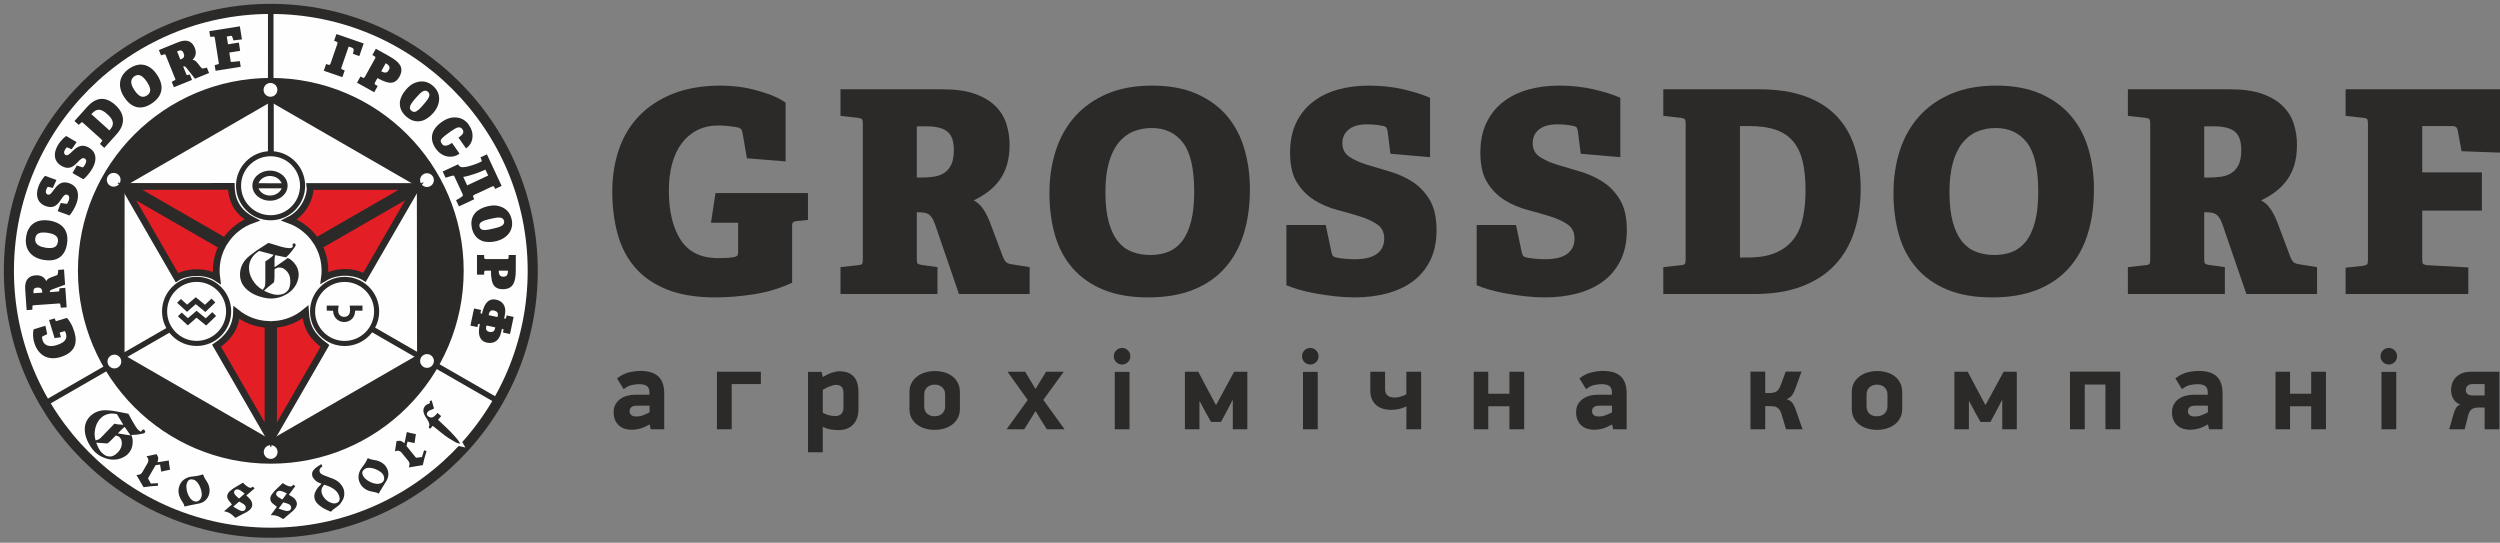
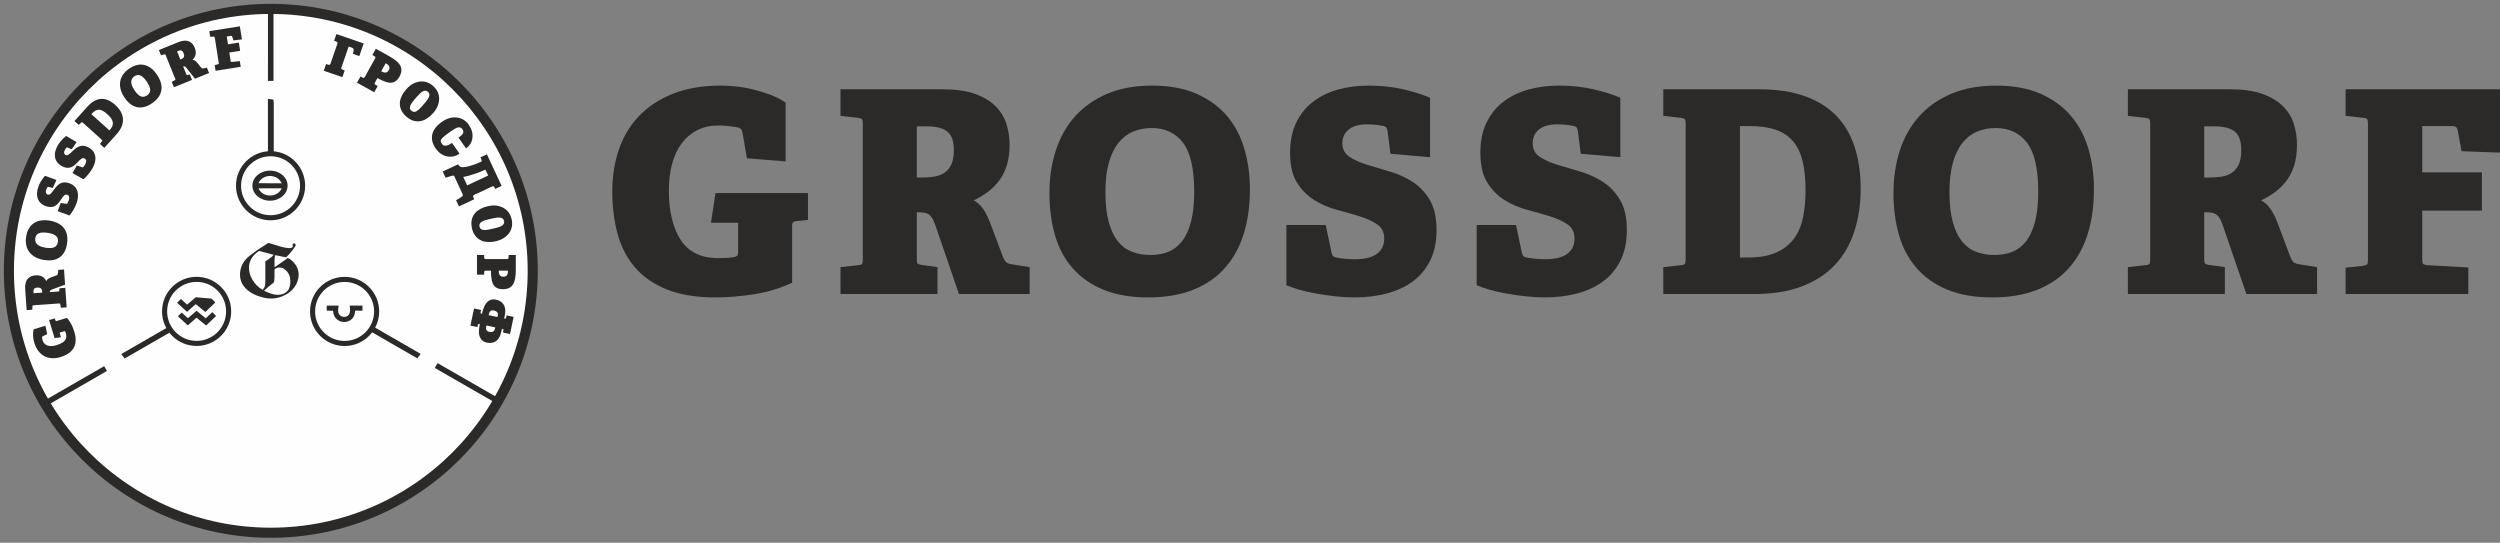
<svg xmlns="http://www.w3.org/2000/svg" width="281" height="61" viewBox="0 0 281 61" fill="none">
  <rect x="0" y="0" width="281" height="61" fill="#808080" stroke="none" />
-   <path d="M72.986 47.715C72.594 47.941 72.241 48.096 71.927 48.179C71.614 48.261 71.322 48.303 71.052 48.303C70.39 48.303 69.878 48.127 69.517 47.774C69.155 47.421 68.975 46.94 68.975 46.33C68.975 45.973 69.049 45.67 69.197 45.422C69.345 45.174 69.534 44.971 69.765 44.815C69.996 44.658 70.251 44.544 70.529 44.475C70.808 44.405 71.074 44.37 71.326 44.37H72.999V44.096C72.999 43.791 72.912 43.562 72.737 43.41C72.563 43.258 72.254 43.181 71.81 43.181C71.601 43.181 71.341 43.212 71.032 43.273C70.723 43.334 70.412 43.491 70.098 43.743L69.353 42.528C69.806 42.18 70.262 41.953 70.719 41.849C71.176 41.744 71.596 41.692 71.98 41.692C72.901 41.692 73.578 41.901 74.009 42.319C74.442 42.737 74.658 43.369 74.658 44.214V48.251H73.14L73.025 47.728L72.986 47.715ZM73.012 45.598H71.627C71.522 45.598 71.42 45.605 71.32 45.618C71.22 45.631 71.128 45.661 71.045 45.709C70.963 45.757 70.895 45.823 70.843 45.906C70.791 45.988 70.764 46.095 70.764 46.226C70.764 46.4 70.828 46.541 70.954 46.65C71.08 46.759 71.27 46.813 71.522 46.813C71.801 46.813 72.075 46.759 72.345 46.65C72.615 46.541 72.838 46.439 73.012 46.343V45.598ZM80.584 48.251V41.783H85.523V43.168H82.243V48.251H80.584ZM96.492 45.99C96.492 46.696 96.3 47.264 95.917 47.695C95.534 48.127 94.968 48.342 94.219 48.342C93.992 48.342 93.725 48.32 93.415 48.277C93.106 48.233 92.795 48.129 92.481 47.963V50.837H90.822V41.797H92.351L92.481 42.378C92.847 42.154 93.191 41.99 93.513 41.886C93.836 41.783 94.11 41.731 94.336 41.731C95.033 41.731 95.567 41.923 95.937 42.306C96.307 42.689 96.492 43.286 96.492 44.096V45.99ZM94.807 44.231C94.807 43.854 94.728 43.599 94.572 43.462C94.415 43.327 94.223 43.26 93.997 43.26C93.892 43.26 93.777 43.275 93.65 43.306C93.524 43.336 93.391 43.377 93.252 43.43C93.113 43.482 92.978 43.543 92.847 43.608C92.716 43.673 92.594 43.745 92.481 43.824V46.406C92.777 46.548 93.034 46.642 93.252 46.689C93.47 46.737 93.679 46.761 93.879 46.761C94.132 46.77 94.35 46.7 94.532 46.552C94.715 46.402 94.807 46.145 94.807 45.777V44.231ZM107.893 45.951C107.893 46.352 107.812 46.7 107.651 46.996C107.49 47.293 107.276 47.539 107.011 47.734C106.745 47.931 106.442 48.076 106.103 48.172C105.763 48.268 105.415 48.316 105.058 48.316C104.692 48.316 104.339 48.268 103.999 48.172C103.66 48.076 103.357 47.931 103.091 47.734C102.826 47.539 102.614 47.293 102.458 46.996C102.301 46.7 102.222 46.352 102.222 45.951V44.083C102.222 43.682 102.303 43.334 102.464 43.038C102.625 42.742 102.839 42.495 103.104 42.3C103.37 42.104 103.675 41.955 104.019 41.855C104.363 41.755 104.713 41.705 105.071 41.705C105.454 41.705 105.817 41.755 106.162 41.855C106.506 41.955 106.806 42.106 107.063 42.306C107.32 42.506 107.522 42.757 107.67 43.057C107.819 43.358 107.893 43.708 107.893 44.109V45.951ZM106.233 44.362C106.233 44.153 106.199 43.976 106.129 43.837C106.059 43.697 105.968 43.582 105.855 43.488C105.741 43.397 105.617 43.332 105.482 43.292C105.347 43.253 105.21 43.234 105.071 43.234C104.931 43.234 104.79 43.253 104.646 43.292C104.502 43.332 104.374 43.397 104.261 43.488C104.147 43.582 104.056 43.697 103.986 43.837C103.916 43.976 103.882 44.153 103.882 44.362V45.646C103.882 45.855 103.914 46.034 103.98 46.178C104.045 46.321 104.134 46.439 104.248 46.533C104.361 46.624 104.487 46.689 104.626 46.728C104.766 46.768 104.914 46.787 105.071 46.787C105.21 46.787 105.347 46.768 105.482 46.728C105.617 46.689 105.741 46.624 105.855 46.533C105.968 46.439 106.059 46.321 106.129 46.178C106.199 46.034 106.233 45.855 106.233 45.646V44.362ZM117.66 48.251L116.393 46.212L115.125 48.251H113.14L115.517 44.958L113.244 41.783H115.23L116.393 43.717L117.582 41.783H119.568L117.268 44.945L119.659 48.251H117.66ZM125.298 48.251V41.797H126.957V48.251H125.298ZM125.193 40.046C125.193 39.784 125.285 39.562 125.468 39.38C125.651 39.197 125.868 39.105 126.121 39.105C126.373 39.105 126.591 39.197 126.774 39.38C126.957 39.562 127.049 39.784 127.049 40.046C127.049 40.307 126.957 40.527 126.774 40.706C126.591 40.884 126.373 40.973 126.121 40.973C125.868 40.973 125.651 40.884 125.468 40.706C125.285 40.527 125.193 40.307 125.193 40.046ZM136.711 45.481L137.691 43.678L138.723 41.783H140.2V48.251H138.567V44.984H138.527L137.861 46.278L137.234 47.428H136.123L135.457 46.239L134.856 45.102L134.817 45.115V48.251H133.184V41.783H134.686L135.666 43.639L136.646 45.481H136.711ZM146.453 48.251V41.797H148.112V48.251H146.453ZM146.348 40.046C146.348 39.784 146.44 39.562 146.622 39.38C146.805 39.197 147.023 39.105 147.276 39.105C147.528 39.105 147.746 39.197 147.929 39.38C148.112 39.562 148.203 39.784 148.203 40.046C148.203 40.307 148.112 40.527 147.929 40.706C147.746 40.884 147.528 40.973 147.276 40.973C147.023 40.973 146.805 40.884 146.622 40.706C146.44 40.527 146.348 40.307 146.348 40.046ZM155.684 41.783V43.717C155.684 44.065 155.78 44.314 155.97 44.462C156.161 44.61 156.425 44.684 156.762 44.684C156.963 44.684 157.176 44.651 157.407 44.586C157.635 44.521 157.86 44.431 158.075 44.318V41.783H159.735V48.251H158.075L158.084 45.677C157.77 45.825 157.474 45.927 157.193 45.984C156.915 46.04 156.649 46.069 156.397 46.069C156.055 46.069 155.741 46.027 155.454 45.945C155.164 45.862 154.916 45.731 154.707 45.553C154.496 45.374 154.33 45.15 154.208 44.88C154.086 44.61 154.025 44.288 154.025 43.913V41.783H155.684ZM169.659 48.251V45.664H167.281V48.251H165.648V41.783H167.281V44.253H169.659V41.783H171.318V48.251H169.659ZM181.164 47.715C180.772 47.941 180.419 48.096 180.105 48.179C179.792 48.261 179.5 48.303 179.23 48.303C178.568 48.303 178.057 48.127 177.695 47.774C177.334 47.421 177.153 46.94 177.153 46.33C177.153 45.973 177.227 45.67 177.375 45.422C177.523 45.174 177.712 44.971 177.943 44.815C178.174 44.658 178.429 44.544 178.708 44.475C178.986 44.405 179.252 44.37 179.504 44.37H181.177V44.096C181.177 43.791 181.09 43.562 180.916 43.41C180.741 43.258 180.432 43.181 179.988 43.181C179.779 43.181 179.52 43.212 179.211 43.273C178.901 43.334 178.59 43.491 178.276 43.743L177.532 42.528C177.985 42.18 178.44 41.953 178.897 41.849C179.354 41.744 179.774 41.692 180.158 41.692C181.079 41.692 181.756 41.901 182.187 42.319C182.621 42.737 182.836 43.369 182.836 44.214V48.251H181.318L181.203 47.728L181.164 47.715ZM181.19 45.598H179.805C179.701 45.598 179.598 45.605 179.498 45.618C179.398 45.631 179.306 45.661 179.224 45.709C179.141 45.757 179.073 45.823 179.021 45.906C178.969 45.988 178.943 46.095 178.943 46.226C178.943 46.4 179.006 46.541 179.132 46.65C179.258 46.759 179.448 46.813 179.701 46.813C179.979 46.813 180.254 46.759 180.524 46.65C180.794 46.541 181.016 46.439 181.19 46.343V45.598ZM196.753 48.251V41.77H198.412V44.174H198.948C199.226 44.174 199.464 44.118 199.66 44.005C199.856 43.891 200.019 43.656 200.15 43.299L200.712 41.77H202.488L201.809 43.652C201.705 43.957 201.58 44.209 201.437 44.41C201.293 44.61 201.086 44.762 200.816 44.867C201.138 44.971 201.369 45.13 201.509 45.344C201.648 45.557 201.77 45.825 201.874 46.147L202.606 48.251H200.751L200.241 46.539C200.18 46.347 200.108 46.193 200.026 46.075C199.943 45.958 199.849 45.866 199.745 45.801C199.64 45.736 199.523 45.694 199.392 45.677C199.261 45.659 199.118 45.651 198.961 45.651H198.412V48.251H196.753ZM213.811 45.951C213.811 46.352 213.73 46.7 213.569 46.996C213.408 47.293 213.194 47.539 212.929 47.734C212.663 47.931 212.36 48.076 212.021 48.172C211.681 48.268 211.333 48.316 210.975 48.316C210.61 48.316 210.257 48.268 209.917 48.172C209.578 48.076 209.275 47.931 209.009 47.734C208.744 47.539 208.532 47.293 208.376 46.996C208.219 46.7 208.14 46.352 208.14 45.951V44.083C208.14 43.682 208.221 43.334 208.382 43.038C208.543 42.742 208.757 42.495 209.022 42.3C209.288 42.104 209.593 41.955 209.937 41.855C210.281 41.755 210.631 41.705 210.988 41.705C211.372 41.705 211.735 41.755 212.08 41.855C212.423 41.955 212.724 42.106 212.981 42.306C213.238 42.506 213.44 42.757 213.588 43.057C213.736 43.358 213.811 43.708 213.811 44.109V45.951ZM212.151 44.362C212.151 44.153 212.116 43.976 212.047 43.837C211.977 43.697 211.886 43.582 211.772 43.488C211.659 43.397 211.535 43.332 211.4 43.292C211.265 43.253 211.128 43.234 210.988 43.234C210.849 43.234 210.708 43.253 210.564 43.292C210.42 43.332 210.292 43.397 210.179 43.488C210.065 43.582 209.974 43.697 209.904 43.837C209.834 43.976 209.8 44.153 209.8 44.362V45.646C209.8 45.855 209.832 46.034 209.898 46.178C209.963 46.321 210.052 46.439 210.165 46.533C210.279 46.624 210.405 46.689 210.544 46.728C210.684 46.768 210.832 46.787 210.988 46.787C211.128 46.787 211.265 46.768 211.4 46.728C211.535 46.689 211.659 46.624 211.772 46.533C211.886 46.439 211.977 46.321 212.047 46.178C212.116 46.034 212.151 45.855 212.151 45.646V44.362ZM223.199 45.481L224.179 43.678L225.211 41.783H226.687V48.251H225.054V44.984H225.015L224.349 46.278L223.722 47.428H222.611L221.945 46.239L221.344 45.102L221.305 45.115V48.251H219.672V41.783H221.174L222.154 43.639L223.134 45.481H223.199ZM236.651 48.251V43.221H234.325V48.251H232.666V41.77H238.31V48.251H236.651ZM248.143 47.715C247.751 47.941 247.398 48.096 247.085 48.179C246.771 48.261 246.479 48.303 246.209 48.303C245.547 48.303 245.036 48.127 244.674 47.774C244.313 47.421 244.132 46.94 244.132 46.33C244.132 45.973 244.206 45.67 244.354 45.422C244.502 45.174 244.691 44.971 244.922 44.815C245.153 44.658 245.408 44.544 245.687 44.475C245.965 44.405 246.231 44.37 246.483 44.37H248.156V44.096C248.156 43.791 248.069 43.562 247.895 43.41C247.72 43.258 247.411 43.181 246.967 43.181C246.758 43.181 246.499 43.212 246.19 43.273C245.88 43.334 245.569 43.491 245.255 43.743L244.511 42.528C244.964 42.18 245.419 41.953 245.876 41.849C246.333 41.744 246.754 41.692 247.137 41.692C248.058 41.692 248.735 41.901 249.166 42.319C249.599 42.737 249.815 43.369 249.815 44.214V48.251H248.297L248.182 47.728L248.143 47.715ZM248.169 45.598H246.784C246.679 45.598 246.577 45.605 246.477 45.618C246.377 45.631 246.285 45.661 246.203 45.709C246.12 45.757 246.052 45.823 246 45.906C245.948 45.988 245.922 46.095 245.922 46.226C245.922 46.4 245.985 46.541 246.111 46.65C246.237 46.759 246.427 46.813 246.679 46.813C246.958 46.813 247.233 46.759 247.503 46.65C247.773 46.541 247.995 46.439 248.169 46.343V45.598ZM259.778 48.251V45.664H257.401V48.251H255.768V41.783H257.401V44.253H259.778V41.783H261.438V48.251H259.778ZM267.678 48.251V41.797H269.337V48.251H267.678ZM267.573 40.046C267.573 39.784 267.664 39.562 267.847 39.38C268.03 39.197 268.248 39.105 268.501 39.105C268.753 39.105 268.971 39.197 269.154 39.38C269.337 39.562 269.428 39.784 269.428 40.046C269.428 40.307 269.337 40.527 269.154 40.706C268.971 40.884 268.753 40.973 268.501 40.973C268.248 40.973 268.03 40.884 267.847 40.706C267.664 40.527 267.573 40.307 267.573 40.046ZM280.933 41.783V48.251H279.274V45.807H278.582C278.294 45.807 278.055 45.862 277.863 45.971C277.671 46.08 277.523 46.321 277.419 46.696L277.027 48.251H275.289L275.825 46.382C275.895 46.165 275.982 45.975 276.086 45.814C276.191 45.653 276.339 45.537 276.53 45.468C276.339 45.407 276.178 45.315 276.047 45.193C275.916 45.071 275.81 44.934 275.727 44.782C275.644 44.629 275.585 44.471 275.551 44.305C275.516 44.139 275.498 43.978 275.498 43.822C275.498 43.569 275.542 43.321 275.629 43.077C275.716 42.833 275.851 42.615 276.032 42.424C276.215 42.232 276.446 42.077 276.724 41.96C277.001 41.842 277.332 41.783 277.715 41.783H280.933ZM279.274 43.168H277.941C277.706 43.168 277.517 43.227 277.373 43.345C277.229 43.462 277.157 43.626 277.157 43.835C277.157 44.244 277.423 44.449 277.954 44.449H279.274V43.168Z" fill="#2B2A29" />
  <path fill-rule="evenodd" clip-rule="evenodd" d="M89.543 24.846C89.205 24.868 89.035 25.017 89.035 25.291V31.776C87.68 32.41 86.239 32.845 84.713 33.079C83.187 33.312 81.757 33.428 80.422 33.428C78.24 33.428 76.407 33.125 74.925 32.522C73.442 31.919 72.249 31.087 71.349 30.027C70.448 28.968 69.803 27.712 69.411 26.261C69.017 24.81 68.822 23.236 68.822 21.54C68.822 19.825 69.071 18.242 69.569 16.79C70.066 15.338 70.825 14.084 71.842 13.024C72.858 11.964 74.129 11.133 75.656 10.529C77.18 9.925 78.972 9.622 81.026 9.622C81.535 9.622 82.101 9.654 82.727 9.718C83.352 9.781 83.988 9.892 84.635 10.052C85.28 10.211 85.921 10.407 86.556 10.64C87.193 10.873 87.774 11.17 88.304 11.53V18.141L83.95 17.792L83.473 14.995C83.431 14.739 83.367 14.576 83.283 14.502C83.198 14.428 83.093 14.37 82.965 14.327C82.648 14.264 82.282 14.211 81.868 14.168C81.456 14.125 81.079 14.105 80.74 14.105C79.851 14.105 79.06 14.279 78.373 14.628C77.683 14.979 77.102 15.471 76.624 16.107C76.148 16.743 75.788 17.511 75.545 18.411C75.3 19.311 75.178 20.312 75.178 21.414C75.178 23.724 75.618 25.567 76.497 26.944C77.377 28.322 78.78 29.011 80.708 29.011C80.984 29.011 81.27 29.005 81.567 28.995C81.863 28.984 82.149 28.957 82.424 28.914C82.636 28.872 82.78 28.819 82.854 28.755C82.927 28.692 82.965 28.555 82.965 28.343V25.038H79.914L80.422 21.7H90.816V24.719L89.543 24.846Z" fill="#2B2A29" />
  <path fill-rule="evenodd" clip-rule="evenodd" d="M103.655 19.953C104.1 19.953 104.54 19.92 104.974 19.857C105.408 19.794 105.789 19.655 106.118 19.443C106.446 19.233 106.711 18.925 106.913 18.523C107.113 18.12 107.214 17.568 107.214 16.87C107.214 15.874 106.971 15.179 106.483 14.787C105.995 14.396 105.212 14.199 104.132 14.199H103.051V19.953H103.655ZM107.787 33.047L105.148 25.356C104.958 24.783 104.74 24.391 104.497 24.179C104.254 23.968 103.877 23.862 103.369 23.862H103.051V29.137C103.051 29.392 103.077 29.551 103.13 29.614C103.183 29.678 103.326 29.73 103.559 29.773L105.371 30.027V33.047H94.47V30.027L96.473 29.804C96.706 29.784 96.847 29.73 96.901 29.646C96.954 29.562 96.981 29.402 96.981 29.17V13.882C96.981 13.649 96.954 13.495 96.901 13.42C96.847 13.347 96.706 13.289 96.473 13.246L94.47 13.024V10.037H105.975C107.416 10.037 108.613 10.206 109.567 10.545C110.519 10.883 111.288 11.34 111.871 11.911C112.453 12.483 112.867 13.146 113.11 13.898C113.353 14.651 113.476 15.439 113.476 16.266C113.476 17.113 113.38 17.86 113.19 18.506C112.998 19.152 112.723 19.725 112.363 20.223C112.003 20.721 111.579 21.155 111.092 21.526C110.605 21.896 110.054 22.23 109.44 22.526C109.863 22.738 110.224 23.067 110.519 23.512C110.817 23.956 111.081 24.487 111.314 25.101L112.745 28.915C112.85 29.17 112.968 29.354 113.095 29.471C113.221 29.587 113.444 29.668 113.762 29.71L115.733 30.027V33.047H107.787Z" fill="#2B2A29" />
  <path fill-rule="evenodd" clip-rule="evenodd" d="M129.303 28.662C130.024 28.662 130.685 28.545 131.29 28.311C131.893 28.078 132.412 27.686 132.847 27.135C133.282 26.584 133.62 25.854 133.863 24.942C134.107 24.032 134.229 22.897 134.229 21.54C134.229 18.957 133.805 17.119 132.958 16.028C132.11 14.936 130.945 14.39 129.462 14.39C128.7 14.39 128 14.522 127.365 14.787C126.729 15.052 126.178 15.477 125.712 16.058C125.245 16.642 124.886 17.388 124.631 18.3C124.376 19.21 124.249 20.302 124.249 21.573C124.249 22.908 124.371 24.026 124.616 24.927C124.859 25.827 125.197 26.552 125.632 27.103C126.067 27.655 126.597 28.052 127.222 28.295C127.846 28.538 128.541 28.662 129.303 28.662ZM129.049 33.428C127.078 33.428 125.394 33.137 123.996 32.554C122.597 31.971 121.447 31.161 120.547 30.122C119.646 29.084 118.99 27.851 118.576 26.42C118.164 24.989 117.957 23.416 117.957 21.7C117.957 19.983 118.194 18.39 118.672 16.917C119.149 15.444 119.868 14.168 120.832 13.087C121.798 12.007 122.999 11.16 124.441 10.545C125.881 9.93 127.565 9.622 129.493 9.622C131.442 9.622 133.112 9.93 134.499 10.545C135.888 11.16 137.026 11.99 137.916 13.039C138.806 14.088 139.457 15.323 139.87 16.743C140.284 18.161 140.49 19.667 140.49 21.255C140.49 23.12 140.257 24.799 139.791 26.294C139.325 27.787 138.62 29.063 137.678 30.122C136.734 31.182 135.548 31.998 134.118 32.569C132.688 33.142 130.998 33.428 129.049 33.428Z" fill="#2B2A29" />
  <path fill-rule="evenodd" clip-rule="evenodd" d="M156.286 17.282L155.968 14.772C155.926 14.539 155.878 14.39 155.826 14.327C155.772 14.264 155.671 14.211 155.524 14.168C155.205 14.105 154.904 14.057 154.618 14.025C154.331 13.994 154.02 13.976 153.681 13.976C152.747 13.976 152.048 14.173 151.583 14.565C151.116 14.957 150.883 15.46 150.883 16.074C150.883 16.753 151.142 17.266 151.662 17.616C152.181 17.966 152.832 18.263 153.616 18.506C154.4 18.75 155.253 19.004 156.175 19.269C157.097 19.534 157.949 19.915 158.733 20.413C159.517 20.911 160.169 21.588 160.689 22.447C161.207 23.305 161.467 24.444 161.467 25.864C161.467 27.198 161.223 28.348 160.736 29.312C160.248 30.276 159.587 31.06 158.749 31.664C157.912 32.268 156.938 32.713 155.826 32.999C154.713 33.285 153.521 33.428 152.25 33.428C151.53 33.428 150.793 33.385 150.042 33.301C149.289 33.215 148.563 33.11 147.864 32.983C147.165 32.857 146.529 32.708 145.957 32.538C145.385 32.369 144.93 32.209 144.59 32.061V25.291H149.009L149.675 28.438C149.718 28.608 149.771 28.724 149.834 28.788C149.898 28.851 150.025 28.905 150.216 28.947C150.386 28.99 150.666 29.031 151.058 29.074C151.45 29.116 151.857 29.137 152.281 29.137C153.383 29.137 154.209 28.937 154.761 28.533C155.311 28.131 155.587 27.559 155.587 26.817C155.587 26.117 155.327 25.589 154.808 25.227C154.289 24.868 153.638 24.565 152.854 24.323C152.069 24.079 151.217 23.835 150.295 23.592C149.374 23.348 148.521 22.983 147.737 22.495C146.953 22.008 146.301 21.351 145.782 20.524C145.263 19.698 145.003 18.576 145.003 17.155C145.003 15.884 145.226 14.777 145.671 13.835C146.117 12.892 146.736 12.108 147.53 11.482C148.325 10.857 149.256 10.392 150.327 10.084C151.397 9.778 152.567 9.622 153.84 9.622C155.238 9.622 156.53 9.761 157.717 10.037C158.903 10.311 159.91 10.63 160.736 10.989V17.663L156.286 17.282Z" fill="#2B2A29" />
  <path fill-rule="evenodd" clip-rule="evenodd" d="M177.676 17.282L177.358 14.772C177.316 14.539 177.268 14.39 177.216 14.327C177.162 14.264 177.061 14.211 176.913 14.168C176.595 14.105 176.294 14.057 176.008 14.025C175.72 13.994 175.409 13.976 175.07 13.976C174.137 13.976 173.438 14.173 172.973 14.565C172.506 14.957 172.273 15.46 172.273 16.074C172.273 16.753 172.532 17.266 173.051 17.616C173.57 17.966 174.222 18.263 175.006 18.506C175.789 18.75 176.643 19.004 177.565 19.269C178.487 19.534 179.339 19.915 180.123 20.413C180.907 20.911 181.558 21.588 182.079 22.447C182.597 23.305 182.857 24.444 182.857 25.864C182.857 27.198 182.612 28.348 182.125 29.312C181.637 30.276 180.976 31.06 180.139 31.664C179.301 32.268 178.328 32.713 177.216 32.999C176.102 33.285 174.911 33.428 173.64 33.428C172.92 33.428 172.183 33.385 171.431 33.301C170.678 33.215 169.953 33.11 169.253 32.983C168.555 32.857 167.918 32.708 167.347 32.538C166.774 32.369 166.319 32.209 165.98 32.061V25.291H170.398L171.065 28.438C171.108 28.608 171.161 28.724 171.224 28.788C171.288 28.851 171.414 28.905 171.605 28.947C171.775 28.99 172.056 29.031 172.448 29.074C172.84 29.116 173.247 29.137 173.671 29.137C174.773 29.137 175.6 28.937 176.15 28.533C176.701 28.131 176.976 27.559 176.976 26.817C176.976 26.117 176.717 25.589 176.198 25.227C175.678 24.868 175.027 24.565 174.244 24.323C173.459 24.079 172.606 23.835 171.684 23.592C170.764 23.348 169.91 22.983 169.126 22.495C168.343 22.008 167.691 21.351 167.171 20.524C166.653 19.698 166.393 18.576 166.393 17.155C166.393 15.884 166.615 14.777 167.06 13.835C167.506 12.892 168.126 12.108 168.919 11.482C169.715 10.857 170.646 10.392 171.717 10.084C172.786 9.778 173.957 9.622 175.229 9.622C176.627 9.622 177.919 9.761 179.106 10.037C180.292 10.311 181.3 10.63 182.125 10.989V17.663L177.676 17.282Z" fill="#2B2A29" />
  <path fill-rule="evenodd" clip-rule="evenodd" d="M196.394 28.947C197.731 28.947 198.821 28.755 199.669 28.374C200.516 27.993 201.184 27.464 201.671 26.786C202.159 26.107 202.492 25.308 202.671 24.386C202.852 23.464 202.942 22.463 202.942 21.383C202.942 20.112 202.831 19.02 202.609 18.109C202.386 17.198 202.025 16.45 201.527 15.869C201.03 15.285 200.379 14.856 199.573 14.581C198.768 14.306 197.772 14.168 196.586 14.168H195.569V28.947H196.394ZM186.955 33.047V30.027L188.959 29.804C189.192 29.784 189.333 29.73 189.387 29.646C189.439 29.562 189.467 29.402 189.467 29.17V13.882C189.467 13.649 189.439 13.495 189.387 13.42C189.333 13.347 189.192 13.289 188.959 13.246L186.955 13.024V10.037H197.731C199.722 10.037 201.438 10.296 202.879 10.815C204.319 11.335 205.5 12.076 206.422 13.039C207.344 14.004 208.027 15.174 208.472 16.552C208.917 17.929 209.139 19.475 209.139 21.192C209.139 22.95 208.901 24.561 208.424 26.023C207.948 27.484 207.221 28.735 206.247 29.773C205.272 30.812 204.033 31.616 202.53 32.188C201.024 32.761 199.245 33.047 197.19 33.047H186.955Z" fill="#2B2A29" />
  <path fill-rule="evenodd" clip-rule="evenodd" d="M224.174 28.662C224.894 28.662 225.556 28.545 226.159 28.311C226.764 28.078 227.282 27.686 227.717 27.135C228.151 26.584 228.49 25.854 228.733 24.942C228.978 24.032 229.099 22.897 229.099 21.54C229.099 18.957 228.675 17.119 227.828 16.028C226.979 14.936 225.814 14.39 224.332 14.39C223.569 14.39 222.87 14.522 222.234 14.787C221.599 15.052 221.047 15.477 220.582 16.058C220.115 16.642 219.755 17.388 219.501 18.3C219.246 19.21 219.12 20.302 219.12 21.573C219.12 22.908 219.241 24.026 219.485 24.927C219.728 25.827 220.068 26.552 220.502 27.103C220.936 27.655 221.466 28.052 222.091 28.295C222.716 28.538 223.41 28.662 224.174 28.662ZM223.918 33.428C221.948 33.428 220.264 33.137 218.866 32.554C217.466 31.971 216.317 31.161 215.417 30.122C214.516 29.084 213.86 27.851 213.446 26.42C213.034 24.989 212.827 23.416 212.827 21.7C212.827 19.983 213.065 18.39 213.541 16.917C214.019 15.444 214.738 14.168 215.703 13.087C216.668 12.007 217.869 11.16 219.311 10.545C220.752 9.93 222.435 9.622 224.364 9.622C226.313 9.622 227.982 9.93 229.37 10.545C230.757 11.16 231.897 11.99 232.786 13.039C233.676 14.088 234.328 15.323 234.74 16.743C235.154 18.161 235.36 19.667 235.36 21.255C235.36 23.12 235.126 24.799 234.661 26.294C234.195 27.787 233.49 29.063 232.548 30.122C231.604 31.182 230.418 31.998 228.987 32.569C227.557 33.142 225.867 33.428 223.918 33.428Z" fill="#2B2A29" />
  <path fill-rule="evenodd" clip-rule="evenodd" d="M248.359 19.953C248.804 19.953 249.244 19.92 249.678 19.857C250.111 19.794 250.493 19.655 250.822 19.443C251.15 19.233 251.415 18.925 251.617 18.523C251.817 18.12 251.918 17.568 251.918 16.87C251.918 15.874 251.675 15.179 251.187 14.787C250.699 14.396 249.916 14.199 248.836 14.199H247.755V19.953H248.359ZM252.491 33.047L249.852 25.356C249.661 24.783 249.444 24.391 249.201 24.179C248.958 23.968 248.581 23.862 248.073 23.862H247.755V29.137C247.755 29.392 247.78 29.551 247.834 29.614C247.887 29.678 248.03 29.73 248.263 29.773L250.075 30.027V33.047H239.173V30.027L241.177 29.804C241.409 29.784 241.551 29.73 241.605 29.646C241.657 29.562 241.685 29.402 241.685 29.17V13.882C241.685 13.649 241.657 13.495 241.605 13.42C241.551 13.347 241.409 13.289 241.177 13.246L239.173 13.024V10.037H250.679C252.12 10.037 253.317 10.206 254.27 10.545C255.223 10.883 255.991 11.34 256.575 11.911C257.157 12.483 257.57 13.146 257.814 13.898C258.057 14.651 258.18 15.439 258.18 16.266C258.18 17.113 258.084 17.86 257.894 18.506C257.702 19.152 257.427 19.725 257.067 20.223C256.707 20.721 256.283 21.155 255.796 21.526C255.308 21.896 254.758 22.23 254.144 22.526C254.566 22.738 254.927 23.067 255.223 23.512C255.521 23.956 255.784 24.487 256.018 25.101L257.449 28.915C257.554 29.17 257.672 29.354 257.798 29.471C257.925 29.587 258.148 29.668 258.465 29.71L260.437 30.027V33.047H252.491Z" fill="#2B2A29" />
  <path fill-rule="evenodd" clip-rule="evenodd" d="M263.646 33.047V30.09L265.649 29.868C265.882 29.827 266.024 29.768 266.077 29.693C266.13 29.619 266.157 29.466 266.157 29.233V13.882C266.157 13.649 266.13 13.49 266.077 13.405C266.024 13.321 265.882 13.268 265.649 13.246L263.646 13.024V10.037H281V17.155L276.678 16.996L276.232 14.581C276.168 14.306 275.989 14.168 275.692 14.168H272.259V19.38H278.966V23.671H272.259V29.17C272.259 29.423 272.286 29.582 272.339 29.646C272.392 29.71 272.534 29.763 272.768 29.804L277.44 30.059V33.047H263.646Z" fill="#2B2A29" />
  <path fill-rule="evenodd" clip-rule="evenodd" d="M30.439 1C46.698 1 59.879 14.181 59.879 30.439C59.879 46.698 46.698 59.879 30.439 59.879C14.181 59.879 1 46.698 1 30.439C1 14.181 14.181 1 30.439 1Z" fill="#FEFEFE" stroke="#2B2A29" stroke-width="1.134" stroke-miterlimit="22.926" />
  <path d="M22.099 31.114C23.172 31.114 24.143 31.549 24.846 32.252C25.55 32.956 25.985 33.927 25.985 35C25.985 36.073 25.55 37.044 24.846 37.748C24.143 38.451 23.172 38.886 22.099 38.886C21.026 38.886 20.054 38.451 19.351 37.748C18.648 37.044 18.213 36.073 18.213 35C18.213 33.927 18.648 32.956 19.351 32.252C20.054 31.549 21.026 31.114 22.099 31.114ZM24.443 32.656C23.843 32.056 23.014 31.685 22.099 31.685C21.183 31.685 20.355 32.056 19.755 32.656C19.155 33.256 18.784 34.085 18.784 35C18.784 35.915 19.155 36.744 19.755 37.344C20.355 37.944 21.183 38.315 22.099 38.315C23.014 38.315 23.843 37.944 24.443 37.344C25.043 36.744 25.413 35.915 25.413 35C25.413 34.085 25.043 33.256 24.443 32.656Z" fill="#2B2A29" />
  <path d="M30.411 16.99C31.484 16.99 32.455 17.425 33.158 18.128C33.862 18.832 34.297 19.803 34.297 20.876C34.297 21.949 33.862 22.921 33.158 23.624C32.455 24.327 31.484 24.762 30.411 24.762C29.338 24.762 28.366 24.327 27.663 23.624C26.96 22.921 26.525 21.949 26.525 20.876C26.525 19.803 26.96 18.832 27.663 18.128C28.366 17.425 29.338 16.99 30.411 16.99ZM32.755 18.532C32.155 17.933 31.326 17.562 30.411 17.562C29.495 17.562 28.667 17.933 28.067 18.532C27.467 19.132 27.096 19.961 27.096 20.876C27.096 21.792 27.467 22.62 28.067 23.22C28.667 23.82 29.495 24.191 30.411 24.191C31.326 24.191 32.155 23.82 32.755 23.22C33.355 22.62 33.725 21.792 33.725 20.876C33.725 19.961 33.355 19.132 32.755 18.532Z" fill="#2B2A29" />
-   <path fill-rule="evenodd" clip-rule="evenodd" d="M26.001 20.95L14.591 20.955L25.292 27.121C26.01 26.026 27.075 25.176 28.332 24.724C26.728 23.878 26.024 22.568 26.001 20.95ZM40.969 31.172L46.574 21.474L35.851 27.652C36.281 28.481 36.524 29.422 36.524 30.419C36.524 30.691 36.506 30.959 36.471 31.221C37.196 30.789 38.02 30.619 38.785 30.617C39.682 30.615 40.487 30.862 40.969 31.172ZM46.208 20.964L34.839 20.959C34.971 21.902 34.265 23.865 32.519 24.73C33.765 25.184 34.821 26.028 35.535 27.114L46.208 20.964ZM24.342 38.858L30.124 48.879V36.469C28.786 36.407 27.56 35.917 26.583 35.134C26.532 36.882 25.574 38.03 24.342 38.858ZM30.748 48.888L36.524 38.884C35.082 37.821 34.433 36.77 34.335 35.065C33.353 35.88 32.11 36.395 30.748 36.467V48.888ZM14.279 21.495L19.883 31.204C20.338 30.897 21.187 30.65 22.081 30.641C22.895 30.632 23.747 30.822 24.362 31.228C24.327 30.963 24.308 30.693 24.308 30.419C24.308 29.425 24.549 28.487 24.977 27.659L14.279 21.495Z" fill="#E31E24" stroke="#2B2A29" stroke-width="0.756" stroke-miterlimit="22.926" stroke-linecap="square" />
  <path fill-rule="evenodd" clip-rule="evenodd" d="M18.991 36.703L19.303 37.244L14.01 40.293L13.626 39.795L18.991 36.703Z" fill="#2B2A29" />
  <path fill-rule="evenodd" clip-rule="evenodd" d="M11.709 41.156L12.02 41.697L5.209 45.622L4.825 45.124L11.709 41.156Z" fill="#2B2A29" />
  <path fill-rule="evenodd" clip-rule="evenodd" d="M49.182 40.815L48.87 41.356L55.786 45.334L56.171 44.836L49.182 40.815Z" fill="#2B2A29" />
  <path d="M38.733 31.119C39.806 31.119 40.778 31.554 41.481 32.257C42.184 32.961 42.619 33.932 42.619 35.005C42.619 36.078 42.184 37.05 41.481 37.753C40.778 38.456 39.806 38.891 38.733 38.891C37.66 38.891 36.688 38.456 35.985 37.753C35.282 37.05 34.847 36.078 34.847 35.005C34.847 33.932 35.282 32.961 35.985 32.257C36.688 31.554 37.66 31.119 38.733 31.119ZM41.077 32.661C40.477 32.061 39.648 31.69 38.733 31.69C37.818 31.69 36.989 32.061 36.389 32.661C35.789 33.261 35.418 34.09 35.418 35.005C35.418 35.92 35.789 36.749 36.389 37.349C36.989 37.949 37.818 38.32 38.733 38.32C39.648 38.32 40.477 37.949 41.077 37.349C41.677 36.749 42.048 35.92 42.048 35.005C42.048 34.09 41.677 33.261 41.077 32.661Z" fill="#2B2A29" />
  <path fill-rule="evenodd" clip-rule="evenodd" d="M41.882 36.665L41.579 37.21L46.906 40.279L47.288 39.778L41.882 36.665Z" fill="#2B2A29" />
  <path fill-rule="evenodd" clip-rule="evenodd" d="M30.12 17.288L30.744 17.291L30.742 11.476L30.118 11.395L30.12 17.288Z" fill="#2B2A29" />
  <path fill-rule="evenodd" clip-rule="evenodd" d="M30.12 17.287L30.744 17.291L30.742 11.197L30.118 11.112L30.12 17.287Z" fill="#2B2A29" />
  <path fill-rule="evenodd" clip-rule="evenodd" d="M30.742 9.091L30.118 9.096L30.12 1.112L30.744 1L30.742 9.091Z" fill="#2B2A29" />
-   <path fill-rule="evenodd" clip-rule="evenodd" d="M30.439 8.76C36.426 8.76 41.846 11.186 45.769 15.11C49.693 19.033 52.119 24.453 52.119 30.439C52.119 36.426 49.693 41.846 45.769 45.769C41.846 49.693 36.426 52.119 30.439 52.119C24.453 52.119 19.033 49.693 15.11 45.769C11.186 41.846 8.76 36.426 8.76 30.439C8.76 24.453 11.186 19.033 15.11 15.11C19.033 11.186 24.453 8.76 30.439 8.76ZM12.856 39.862C13.284 39.862 13.631 40.209 13.631 40.636C13.631 41.064 13.284 41.411 12.856 41.411C12.429 41.411 12.082 41.064 12.082 40.636C12.082 40.209 12.429 39.862 12.856 39.862ZM30.423 50.033C30.851 50.033 31.198 50.38 31.198 50.807C31.198 51.235 30.851 51.582 30.423 51.582C29.995 51.582 29.649 51.235 29.649 50.807C29.649 50.38 29.995 50.033 30.423 50.033ZM47.997 39.799C48.424 39.799 48.771 40.146 48.771 40.574C48.771 41.001 48.424 41.348 47.997 41.348C47.569 41.348 47.222 41.001 47.222 40.574C47.222 40.146 47.569 39.799 47.997 39.799ZM12.778 19.432C13.206 19.432 13.553 19.778 13.553 20.206C13.553 20.634 13.206 20.981 12.778 20.981C12.35 20.981 12.004 20.634 12.004 20.206C12.004 19.778 12.35 19.432 12.778 19.432ZM47.992 19.47C48.42 19.47 48.767 19.817 48.767 20.245C48.767 20.672 48.42 21.019 47.992 21.019C47.565 21.019 47.218 20.672 47.218 20.245C47.218 19.817 47.565 19.47 47.992 19.47ZM30.401 9.325C30.828 9.325 31.175 9.672 31.175 10.1C31.175 10.528 30.828 10.875 30.401 10.875C29.973 10.875 29.626 10.528 29.626 10.1C29.626 9.672 29.973 9.325 30.401 9.325ZM46.878 39.931L30.438 49.416L14.001 39.929L14.006 20.952L30.439 11.463L46.854 20.929L46.878 39.931Z" fill="#2B2A29" />
-   <path fill-rule="evenodd" clip-rule="evenodd" d="M20.334 33.608L19.906 34.031L21.022 35.051L22.001 34.186L23.082 35.068L24.202 33.992L23.77 33.564L23.038 34.257L22.006 33.41L21.031 34.239L20.334 33.608Z" fill="#2B2A29" />
+   <path fill-rule="evenodd" clip-rule="evenodd" d="M20.334 33.608L19.906 34.031L21.022 35.051L22.001 34.186L23.082 35.068L24.202 33.992L23.77 33.564L22.006 33.41L21.031 34.239L20.334 33.608Z" fill="#2B2A29" />
  <path fill-rule="evenodd" clip-rule="evenodd" d="M20.423 35.13L19.996 35.553L21.111 36.572L22.09 35.708L23.171 36.59L24.291 35.514L23.859 35.086L23.127 35.778L22.095 34.931L21.12 35.761L20.423 35.13Z" fill="#2B2A29" />
  <path fill-rule="evenodd" clip-rule="evenodd" d="M36.724 34.35L36.729 34.92L37.432 34.928C37.511 36.619 39.895 36.62 39.918 34.922L40.742 34.92L40.743 34.348L39.312 34.349C39.359 34.672 39.361 34.937 39.314 35.138C39.16 35.801 38.172 35.76 38.032 35.121C37.989 34.923 38.004 34.665 38.074 34.35L36.724 34.35Z" fill="#2B2A29" />
  <path fill-rule="evenodd" clip-rule="evenodd" d="M30.347 19.179C31.44 19.179 32.326 19.935 32.326 20.869C32.326 21.802 31.44 22.559 30.347 22.559C29.254 22.559 28.368 21.802 28.368 20.869C28.368 19.935 29.254 19.179 30.347 19.179ZM31.668 21.165C30.802 21.168 29.922 21.161 29.056 21.165C29.52 22.256 31.19 22.241 31.668 21.165ZM31.662 20.596C30.796 20.592 29.916 20.599 29.05 20.595C29.514 19.504 31.184 19.519 31.662 20.596Z" fill="#2B2A29" />
  <path d="M30.483 33.555C30.094 33.555 29.661 33.48 29.182 33.329C28.704 33.178 28.302 32.978 27.977 32.728C27.31 32.235 26.977 31.615 26.977 30.866C26.977 30.257 27.171 29.715 27.559 29.239C27.693 29.071 27.855 28.91 28.047 28.756C28.238 28.603 28.511 28.398 28.865 28.143L30.17 27.299C30.483 27.404 30.985 27.554 31.675 27.752C32.041 27.844 32.319 27.891 32.51 27.891C32.777 27.891 32.911 27.821 32.911 27.682L32.902 27.595L32.885 27.517C32.885 27.412 32.937 27.36 33.041 27.36C33.169 27.36 33.233 27.424 33.233 27.551C33.233 27.592 33.201 27.662 33.137 27.76C33.073 27.859 32.966 28.007 32.815 28.204C32.606 28.471 32.386 28.712 32.154 28.926C31.544 28.81 31.136 28.726 30.927 28.674C30.88 28.871 30.857 29.077 30.857 29.292V30.04C30.904 29.999 30.97 29.953 31.057 29.901L31.484 29.613L31.988 29.257L32.354 28.996C32.487 29.059 32.586 29.115 32.65 29.161C32.916 29.364 33.137 29.612 33.311 29.905C33.485 30.198 33.572 30.527 33.572 30.893C33.572 31.113 33.528 31.354 33.441 31.615C33.279 32.079 33.001 32.473 32.606 32.798C32.45 32.926 32.281 33.036 32.101 33.129C31.585 33.413 31.046 33.555 30.483 33.555ZM29.535 32.581C29.668 32.395 29.749 32.251 29.778 32.15C29.807 32.048 29.822 31.847 29.822 31.545V29.387C30.17 29.161 30.413 28.984 30.553 28.857L30.761 28.639L29.552 28.317L29.126 28.204C28.923 28.343 28.767 28.462 28.66 28.561C28.553 28.659 28.444 28.79 28.334 28.952C28.102 29.289 27.986 29.657 27.986 30.057C27.986 30.417 28.055 30.762 28.195 31.093C28.247 31.215 28.299 31.32 28.351 31.41C28.404 31.5 28.491 31.629 28.612 31.797C28.879 32.134 29.187 32.395 29.535 32.581ZM31.162 33.137C31.44 33.137 31.687 33.094 31.901 33.007C31.971 32.978 32.056 32.923 32.158 32.842C32.259 32.76 32.348 32.667 32.423 32.563C32.562 32.325 32.632 32.006 32.632 31.606C32.632 31.096 32.467 30.69 32.136 30.388C31.922 30.173 31.675 30.066 31.397 30.066C31.188 30.066 31.008 30.141 30.857 30.292C30.857 30.82 30.854 31.139 30.848 31.249C30.837 31.47 30.822 31.626 30.805 31.719C30.306 32.119 29.929 32.438 29.674 32.676C30.3 32.984 30.796 33.137 31.162 33.137Z" fill="#2B2A29" />
  <path d="M6.142 35.785L5.516 35.976L6.138 38.008L6.854 37.9L6.697 37.388L7.186 37.238C7.224 37.224 7.256 37.221 7.28 37.228C7.305 37.234 7.326 37.259 7.342 37.301C7.357 37.339 7.37 37.375 7.381 37.411C7.393 37.447 7.403 37.481 7.413 37.514C7.477 37.728 7.473 37.916 7.404 38.078C7.333 38.24 7.207 38.381 7.026 38.498C6.845 38.617 6.621 38.715 6.352 38.796C6.166 38.853 5.988 38.886 5.821 38.895C5.654 38.902 5.501 38.886 5.364 38.843C5.227 38.801 5.11 38.732 5.012 38.637C4.915 38.542 4.844 38.418 4.797 38.268C4.785 38.232 4.775 38.194 4.764 38.154C4.753 38.113 4.745 38.074 4.737 38.036C4.731 37.996 4.727 37.962 4.726 37.932C4.724 37.908 4.725 37.889 4.728 37.874C4.731 37.859 4.739 37.846 4.753 37.834C4.766 37.822 4.79 37.808 4.82 37.792L5.307 37.552L5.104 36.611L3.787 37.013C3.751 37.139 3.728 37.27 3.718 37.406C3.709 37.541 3.71 37.675 3.719 37.807C3.729 37.94 3.745 38.065 3.767 38.183C3.79 38.3 3.815 38.405 3.843 38.495C3.964 38.885 4.124 39.208 4.324 39.465C4.524 39.722 4.754 39.916 5.015 40.047C5.275 40.179 5.556 40.251 5.857 40.263C6.159 40.276 6.47 40.233 6.794 40.134C7.048 40.057 7.28 39.961 7.489 39.847C7.7 39.734 7.881 39.598 8.034 39.44C8.186 39.282 8.305 39.1 8.387 38.891C8.469 38.682 8.509 38.447 8.507 38.181C8.505 37.916 8.454 37.619 8.355 37.291C8.304 37.121 8.24 36.944 8.163 36.762C8.086 36.581 7.994 36.401 7.888 36.225C7.782 36.048 7.659 35.883 7.519 35.729L6.351 36.086C6.323 36.095 6.3 36.094 6.283 36.084C6.267 36.073 6.251 36.05 6.239 36.016L6.142 35.785ZM7.196 30.291L6.543 30.337L6.508 30.727C6.504 30.779 6.493 30.823 6.475 30.855C6.458 30.888 6.427 30.915 6.379 30.936L5.667 31.204C5.54 31.254 5.439 31.312 5.365 31.378C5.291 31.445 5.238 31.518 5.207 31.599C5.131 31.446 5.037 31.318 4.927 31.216C4.816 31.115 4.684 31.041 4.532 30.994C4.38 30.949 4.202 30.932 4 30.946C3.822 30.958 3.658 30.994 3.507 31.055C3.357 31.117 3.227 31.209 3.119 31.332C3.011 31.456 2.932 31.614 2.88 31.809C2.828 32.005 2.811 32.242 2.83 32.521L2.993 34.858L3.633 34.813L3.649 34.419C3.652 34.376 3.66 34.348 3.676 34.334C3.691 34.32 3.722 34.313 3.768 34.31L6.639 34.11C6.684 34.105 6.717 34.108 6.735 34.12C6.754 34.132 6.765 34.158 6.77 34.2L6.841 34.589L7.493 34.543L7.34 32.355L6.688 32.401L6.661 32.646C6.658 32.678 6.653 32.701 6.646 32.718C6.639 32.735 6.627 32.747 6.611 32.754C6.595 32.761 6.571 32.765 6.538 32.767L5.6 32.833C5.595 32.783 5.602 32.741 5.617 32.706C5.633 32.67 5.661 32.638 5.704 32.61C5.746 32.581 5.803 32.553 5.878 32.526L7.315 31.995L7.196 30.291ZM4.754 32.892L3.772 32.961L3.762 32.818C3.753 32.706 3.763 32.616 3.789 32.546C3.815 32.477 3.861 32.424 3.926 32.389C3.99 32.354 4.076 32.333 4.184 32.326C4.307 32.319 4.406 32.327 4.479 32.353C4.553 32.381 4.609 32.419 4.647 32.471C4.685 32.522 4.711 32.582 4.725 32.65C4.739 32.716 4.748 32.788 4.752 32.861L4.754 32.892ZM7.531 27.411C7.591 27.029 7.588 26.689 7.524 26.39C7.46 26.09 7.34 25.832 7.164 25.614C6.989 25.396 6.764 25.22 6.489 25.083C6.215 24.946 5.897 24.849 5.536 24.792C5.288 24.753 5.047 24.741 4.814 24.757C4.581 24.774 4.361 24.822 4.156 24.902C3.95 24.981 3.765 25.096 3.599 25.244C3.433 25.392 3.294 25.579 3.18 25.801C3.066 26.025 2.985 26.29 2.935 26.594C2.888 26.897 2.884 27.175 2.923 27.428C2.962 27.682 3.037 27.909 3.15 28.112C3.263 28.314 3.408 28.491 3.584 28.64C3.76 28.79 3.961 28.913 4.189 29.011C4.415 29.108 4.663 29.177 4.93 29.219C5.26 29.273 5.57 29.281 5.857 29.243C6.145 29.206 6.403 29.116 6.632 28.975C6.861 28.834 7.053 28.634 7.206 28.377C7.36 28.12 7.469 27.797 7.531 27.411ZM6.506 27.192C6.487 27.32 6.449 27.433 6.393 27.53C6.336 27.628 6.254 27.707 6.148 27.767C6.041 27.826 5.904 27.864 5.735 27.878C5.566 27.892 5.359 27.881 5.116 27.842C4.804 27.791 4.559 27.714 4.382 27.61C4.204 27.506 4.084 27.382 4.021 27.238C3.957 27.094 3.939 26.935 3.968 26.764C3.987 26.641 4.027 26.534 4.088 26.443C4.148 26.352 4.234 26.281 4.345 26.228C4.456 26.175 4.596 26.143 4.766 26.133C4.935 26.123 5.138 26.136 5.374 26.173C5.623 26.212 5.825 26.266 5.982 26.332C6.14 26.399 6.26 26.475 6.343 26.564C6.425 26.652 6.478 26.749 6.502 26.854C6.525 26.96 6.526 27.073 6.506 27.192ZM6.346 20.23L5.058 19.761C4.97 19.854 4.882 19.961 4.792 20.085C4.702 20.208 4.616 20.345 4.534 20.495C4.452 20.646 4.379 20.808 4.315 20.983C4.227 21.223 4.176 21.454 4.163 21.678C4.148 21.901 4.174 22.11 4.239 22.302C4.304 22.495 4.411 22.666 4.561 22.813C4.71 22.961 4.904 23.079 5.144 23.168C5.335 23.236 5.506 23.271 5.657 23.271C5.809 23.273 5.945 23.249 6.064 23.2C6.184 23.151 6.292 23.084 6.387 23.001C6.482 22.919 6.568 22.827 6.645 22.727C6.723 22.627 6.793 22.527 6.86 22.426C6.917 22.34 6.972 22.259 7.026 22.184C7.08 22.11 7.135 22.046 7.19 21.993C7.245 21.94 7.303 21.903 7.363 21.883C7.423 21.864 7.489 21.867 7.558 21.891C7.666 21.93 7.735 22.004 7.766 22.113C7.798 22.222 7.783 22.364 7.72 22.54C7.707 22.576 7.691 22.614 7.673 22.654C7.655 22.694 7.638 22.732 7.621 22.765C7.605 22.799 7.592 22.824 7.584 22.842C7.566 22.875 7.549 22.896 7.53 22.904C7.512 22.914 7.487 22.914 7.454 22.908L6.823 22.817L6.489 23.737L7.812 24.218C7.868 24.162 7.931 24.083 8.001 23.984C8.071 23.886 8.144 23.775 8.217 23.651C8.291 23.526 8.36 23.396 8.426 23.26C8.493 23.125 8.55 22.992 8.598 22.86C8.686 22.62 8.741 22.385 8.762 22.156C8.784 21.926 8.766 21.711 8.708 21.509C8.65 21.308 8.547 21.13 8.398 20.974C8.25 20.818 8.049 20.693 7.797 20.599C7.609 20.532 7.439 20.498 7.286 20.499C7.133 20.5 6.995 20.526 6.872 20.577C6.749 20.629 6.637 20.697 6.537 20.782C6.437 20.867 6.347 20.96 6.263 21.061C6.181 21.163 6.104 21.263 6.033 21.363C5.955 21.472 5.88 21.571 5.809 21.658C5.737 21.745 5.666 21.808 5.593 21.849C5.52 21.889 5.442 21.896 5.359 21.867C5.298 21.844 5.25 21.808 5.214 21.759C5.178 21.71 5.157 21.65 5.154 21.579C5.148 21.507 5.162 21.426 5.194 21.336C5.207 21.299 5.222 21.259 5.24 21.216C5.258 21.173 5.282 21.121 5.314 21.061C5.329 21.033 5.345 21.015 5.365 21.007C5.384 20.997 5.415 20.997 5.459 21.008L5.933 21.127L6.346 20.23ZM8.616 15.97L7.428 15.284C7.326 15.361 7.221 15.451 7.11 15.557C7 15.663 6.892 15.783 6.785 15.917C6.678 16.05 6.578 16.198 6.484 16.358C6.357 16.579 6.266 16.798 6.214 17.016C6.161 17.234 6.15 17.444 6.181 17.645C6.211 17.846 6.287 18.032 6.409 18.203C6.53 18.375 6.701 18.526 6.922 18.654C7.098 18.755 7.26 18.818 7.409 18.845C7.558 18.873 7.696 18.873 7.822 18.846C7.949 18.818 8.067 18.771 8.175 18.706C8.282 18.641 8.383 18.566 8.476 18.481C8.57 18.396 8.657 18.309 8.74 18.222C8.811 18.146 8.88 18.077 8.946 18.012C9.012 17.948 9.077 17.895 9.14 17.852C9.204 17.809 9.267 17.784 9.33 17.775C9.393 17.766 9.456 17.78 9.521 17.816C9.62 17.873 9.675 17.958 9.687 18.071C9.7 18.184 9.66 18.321 9.567 18.484C9.548 18.517 9.526 18.551 9.502 18.587C9.477 18.623 9.454 18.658 9.431 18.688C9.409 18.718 9.392 18.741 9.381 18.757C9.358 18.786 9.337 18.804 9.317 18.809C9.298 18.815 9.273 18.811 9.241 18.799L8.636 18.601L8.147 19.448L9.367 20.152C9.432 20.106 9.508 20.039 9.594 19.954C9.68 19.87 9.77 19.773 9.864 19.663C9.958 19.554 10.049 19.437 10.138 19.315C10.227 19.194 10.307 19.072 10.377 18.951C10.505 18.73 10.599 18.507 10.66 18.286C10.721 18.063 10.741 17.848 10.719 17.64C10.697 17.432 10.627 17.238 10.508 17.059C10.388 16.879 10.212 16.721 9.98 16.585C9.807 16.486 9.645 16.424 9.494 16.398C9.344 16.372 9.204 16.374 9.073 16.403C8.943 16.432 8.821 16.48 8.708 16.547C8.595 16.612 8.49 16.688 8.39 16.774C8.291 16.859 8.198 16.945 8.111 17.031C8.014 17.125 7.924 17.21 7.838 17.283C7.753 17.356 7.671 17.406 7.593 17.434C7.514 17.46 7.436 17.453 7.359 17.41C7.303 17.378 7.262 17.334 7.235 17.279C7.208 17.225 7.198 17.161 7.207 17.091C7.214 17.02 7.241 16.942 7.289 16.859C7.308 16.824 7.33 16.788 7.355 16.748C7.38 16.71 7.413 16.663 7.455 16.609C7.474 16.584 7.494 16.569 7.514 16.564C7.535 16.558 7.565 16.564 7.607 16.582L8.053 16.782L8.616 15.97ZM13.107 15.085C13.376 14.785 13.568 14.488 13.683 14.194C13.798 13.901 13.842 13.614 13.818 13.334C13.794 13.055 13.707 12.785 13.559 12.526C13.41 12.266 13.206 12.021 12.948 11.789C12.698 11.562 12.443 11.392 12.185 11.276C11.927 11.16 11.666 11.107 11.404 11.114C11.142 11.122 10.878 11.197 10.615 11.339C10.351 11.482 10.088 11.698 9.826 11.988L8.37 13.604L8.847 14.033L9.143 13.771C9.174 13.742 9.201 13.729 9.222 13.73C9.243 13.732 9.269 13.748 9.302 13.78L11.441 15.706C11.476 15.736 11.496 15.761 11.5 15.782C11.505 15.804 11.494 15.831 11.467 15.864L11.237 16.185L11.723 16.622L13.107 15.085ZM12.295 14.655L10.271 12.834L10.317 12.782C10.464 12.62 10.605 12.502 10.742 12.428C10.879 12.356 11.016 12.325 11.153 12.334C11.291 12.342 11.434 12.389 11.58 12.473C11.727 12.556 11.883 12.673 12.049 12.824C12.197 12.954 12.323 13.086 12.43 13.22C12.537 13.356 12.612 13.495 12.656 13.639C12.699 13.783 12.699 13.934 12.655 14.091C12.61 14.249 12.51 14.416 12.353 14.591L12.295 14.655ZM17.076 11.616C17.396 11.399 17.642 11.165 17.817 10.914C17.993 10.663 18.1 10.399 18.139 10.123C18.179 9.846 18.155 9.561 18.067 9.266C17.981 8.973 17.835 8.674 17.63 8.371C17.49 8.163 17.334 7.978 17.163 7.819C16.992 7.66 16.807 7.532 16.608 7.437C16.41 7.34 16.2 7.283 15.979 7.263C15.757 7.242 15.526 7.268 15.285 7.336C15.044 7.406 14.795 7.527 14.538 7.698C14.285 7.87 14.079 8.057 13.92 8.258C13.761 8.459 13.646 8.669 13.575 8.89C13.504 9.111 13.474 9.337 13.484 9.568C13.495 9.799 13.542 10.03 13.626 10.263C13.71 10.494 13.828 10.723 13.979 10.947C14.165 11.225 14.37 11.457 14.594 11.642C14.818 11.827 15.059 11.954 15.319 12.025C15.578 12.097 15.854 12.101 16.147 12.037C16.441 11.975 16.751 11.834 17.076 11.616ZM16.537 10.717C16.43 10.79 16.322 10.84 16.212 10.865C16.102 10.89 15.988 10.884 15.872 10.848C15.755 10.81 15.634 10.735 15.509 10.621C15.383 10.507 15.251 10.348 15.113 10.144C14.937 9.881 14.827 9.649 14.782 9.449C14.737 9.248 14.746 9.075 14.808 8.93C14.87 8.786 14.973 8.665 15.118 8.569C15.221 8.499 15.327 8.455 15.435 8.437C15.543 8.42 15.653 8.434 15.768 8.479C15.882 8.524 16 8.605 16.124 8.722C16.247 8.839 16.376 8.996 16.51 9.195C16.65 9.403 16.75 9.588 16.808 9.748C16.867 9.908 16.893 10.049 16.884 10.17C16.876 10.289 16.841 10.394 16.78 10.484C16.719 10.573 16.637 10.651 16.537 10.717ZM23.499 8.208L23.254 7.601L22.872 7.688C22.821 7.7 22.777 7.703 22.74 7.697C22.704 7.69 22.669 7.669 22.634 7.63L22.159 7.036C22.073 6.931 21.986 6.853 21.9 6.802C21.814 6.753 21.727 6.725 21.642 6.721C21.763 6.601 21.855 6.472 21.918 6.336C21.981 6.199 22.01 6.051 22.008 5.892C22.004 5.733 21.965 5.558 21.889 5.371C21.823 5.205 21.738 5.06 21.633 4.935C21.528 4.812 21.4 4.717 21.249 4.652C21.099 4.588 20.924 4.561 20.722 4.572C20.52 4.583 20.289 4.641 20.03 4.744L17.857 5.622L18.098 6.217L18.478 6.11C18.519 6.099 18.548 6.099 18.567 6.109C18.585 6.12 18.601 6.147 18.618 6.189L19.696 8.858C19.714 8.9 19.721 8.932 19.716 8.953C19.71 8.974 19.688 8.993 19.65 9.01L19.302 9.198L19.547 9.805L21.581 8.983L21.336 8.376L21.094 8.427C21.063 8.434 21.04 8.436 21.021 8.435C21.003 8.434 20.988 8.426 20.977 8.413C20.965 8.4 20.953 8.378 20.941 8.348L20.589 7.475C20.635 7.456 20.677 7.449 20.715 7.452C20.754 7.457 20.793 7.473 20.833 7.506C20.873 7.536 20.918 7.582 20.967 7.645L21.916 8.848L23.499 8.208ZM20.271 6.689L19.902 5.777L20.035 5.723C20.139 5.68 20.227 5.661 20.302 5.665C20.376 5.668 20.441 5.695 20.494 5.746C20.547 5.796 20.594 5.872 20.633 5.972C20.679 6.087 20.701 6.183 20.699 6.261C20.696 6.34 20.676 6.405 20.639 6.457C20.602 6.509 20.553 6.552 20.493 6.587C20.434 6.62 20.369 6.651 20.3 6.678L20.271 6.689ZM27.056 7.51L26.955 6.87L26.043 6.964C26.011 6.965 25.989 6.964 25.973 6.959C25.958 6.954 25.948 6.944 25.941 6.928C25.935 6.912 25.93 6.889 25.924 6.856L25.774 5.908L26.993 5.715L26.846 4.786L25.627 4.979L25.489 4.105L25.969 4.029C26.002 4.023 26.027 4.025 26.044 4.034C26.062 4.044 26.076 4.062 26.086 4.092L26.245 4.54L27.193 4.428L26.96 2.957L23.526 3.501L23.626 4.135L24.021 4.117C24.063 4.112 24.091 4.117 24.107 4.134C24.122 4.149 24.133 4.179 24.139 4.225L24.591 7.08C24.599 7.125 24.599 7.156 24.589 7.174C24.578 7.192 24.553 7.207 24.512 7.219L24.131 7.323L24.231 7.957L27.056 7.51Z" fill="#2B2A29" />
-   <path fill-rule="evenodd" clip-rule="evenodd" d="M15.797 48.345L15.81 48.328L15.853 48.259L15.868 48.243C16.008 48.098 16.198 48.095 16.343 48.235C16.504 48.39 16.507 48.594 16.352 48.755C16.281 48.828 16.162 48.862 16.064 48.884C15.901 48.922 15.731 48.949 15.565 48.973C15.367 49.002 15.167 49.02 14.967 49.026C14.993 49.103 15.018 49.183 15.03 49.26C15.083 49.583 15.066 49.907 14.991 50.226C14.91 50.567 14.738 50.863 14.495 51.114C14.327 51.288 14.125 51.426 13.911 51.536C13.481 51.757 13.014 51.839 12.533 51.8C12.34 51.784 12.151 51.745 11.965 51.692C11.441 51.542 10.97 51.293 10.577 50.913C10.28 50.627 10.041 50.274 9.845 49.912C9.642 49.538 9.488 49.136 9.421 48.715C9.302 47.965 9.452 47.282 9.987 46.728C10.398 46.302 10.902 46.059 11.489 45.985C11.707 45.958 11.927 45.957 12.145 45.977C12.461 46.006 12.759 46.032 13.072 46.093L14.528 46.379L14.572 46.463C14.787 46.875 15.014 47.279 15.253 47.679C15.366 47.867 15.513 48.093 15.672 48.247C15.695 48.268 15.754 48.321 15.797 48.345ZM14.361 48.745C14.231 48.562 14.1 48.375 13.977 48.187C13.894 48.252 13.817 48.323 13.744 48.398L13.538 48.612L13.836 48.664L14.361 48.745ZM10.847 49.327C10.918 49.309 10.988 49.287 11.034 49.261C11.142 49.198 11.308 49.022 11.395 48.932L12.809 47.468L12.914 47.488C13.105 47.525 13.394 47.591 13.605 47.597L13.2 46.926L13.043 46.666C12.909 46.645 12.771 46.627 12.638 46.623C12.503 46.62 12.361 46.641 12.229 46.669C11.914 46.733 11.645 46.876 11.421 47.107C11.216 47.319 11.06 47.562 10.954 47.837C10.919 47.928 10.888 48.021 10.865 48.115C10.834 48.242 10.812 48.373 10.796 48.503C10.763 48.781 10.781 49.057 10.847 49.327ZM13.061 49.106C12.883 49.291 12.7 49.486 12.514 49.66C12.409 49.758 12.292 49.867 12.174 49.951L12.115 49.993L12.043 49.987C11.708 49.956 11.366 49.926 11.028 49.91C11.156 50.225 11.331 50.577 11.546 50.784C11.688 50.922 11.853 51.044 12.038 51.118C12.099 51.142 12.188 51.152 12.252 51.158C12.345 51.167 12.442 51.169 12.534 51.148C12.77 51.094 13.001 50.887 13.165 50.717C13.422 50.451 13.563 50.141 13.548 49.77C13.54 49.564 13.482 49.382 13.332 49.236C13.253 49.16 13.164 49.118 13.061 49.106ZM17.898 51.784L18.286 51.722L19.096 51.589L19.151 52.111C19.172 52.309 19.215 52.517 19.252 52.712L19.286 52.898L18 53.186L17.871 52.378L17.58 52.418L16.803 53.764L17.037 54.204L17.882 54.152L17.913 54.732L17.716 54.742C17.208 54.768 16.698 54.829 16.194 54.902L16.061 54.921L15.995 54.803C15.756 54.375 15.509 53.953 15.253 53.535L15.083 53.257L15.408 53.237C15.491 53.231 15.649 53.216 15.723 53.173C15.79 53.133 15.855 53.034 15.893 52.969L16.476 51.958C16.524 51.876 16.534 51.792 16.528 51.699C16.527 51.674 16.524 51.627 16.512 51.604C16.483 51.548 16.441 51.492 16.402 51.442L16.213 51.196L17.649 50.884L17.724 50.99C17.845 51.16 17.944 51.363 17.933 51.577C17.929 51.647 17.917 51.716 17.898 51.784ZM20.578 56.901C20.558 56.766 20.479 56.628 20.402 56.517C20.311 56.388 20.231 56.252 20.158 56.111C19.905 55.621 19.84 55.105 20.02 54.581C20.21 54.03 20.61 53.685 21.156 53.5C21.352 53.433 21.767 53.399 21.977 53.373C22.232 53.341 22.481 53.281 22.723 53.194L22.908 53.127L22.975 53.312C23.036 53.484 23.113 53.661 23.217 53.812C23.293 53.922 23.369 54.036 23.434 54.153C23.565 54.384 23.652 54.631 23.688 54.895C23.723 55.161 23.7 55.424 23.613 55.678C23.567 55.812 23.503 55.939 23.426 56.058C23.194 56.419 22.843 56.644 22.424 56.731C21.887 56.842 21.352 56.938 20.817 57.063L20.609 57.112L20.578 56.901ZM21.874 56.205C22.001 56.248 22.116 56.245 22.233 56.178C22.37 56.099 22.451 55.959 22.501 55.814C22.534 55.718 22.543 55.62 22.536 55.52C22.521 55.303 22.47 55.092 22.394 54.889C22.316 54.683 22.212 54.487 22.073 54.316C21.975 54.194 21.851 54.087 21.697 54.048C21.41 53.977 21.243 54.052 21.146 54.335C21.105 54.452 21.091 54.579 21.091 54.702C21.09 54.909 21.131 55.117 21.192 55.315C21.257 55.523 21.351 55.72 21.481 55.896C21.583 56.034 21.71 56.148 21.874 56.205ZM25.874 56.681C25.851 56.65 25.826 56.62 25.801 56.593C25.741 56.529 25.683 56.45 25.629 56.38C25.548 56.276 25.471 56.156 25.43 56.029C25.392 55.912 25.385 55.79 25.402 55.668C25.436 55.426 25.595 55.226 25.774 55.069C26.01 54.861 26.286 54.682 26.559 54.526C26.775 54.404 26.992 54.281 27.203 54.15L27.349 54.061L27.457 54.192C27.508 54.253 27.568 54.309 27.628 54.361L27.643 54.375L27.655 54.39C27.696 54.438 27.822 54.521 27.875 54.557C27.938 54.6 28.065 54.681 28.141 54.692C28.181 54.696 28.285 54.628 28.315 54.606L28.466 54.498L28.809 54.924L27.904 55.694C28.019 55.802 28.138 55.917 28.238 56.037C28.327 56.143 28.391 56.265 28.438 56.394C28.49 56.535 28.515 56.684 28.494 56.833C28.463 57.056 28.344 57.246 28.183 57.4C27.951 57.621 27.546 57.822 27.257 57.957C27.022 58.067 26.792 58.186 26.567 58.314L26.443 58.385L26.338 58.289C26.223 58.184 26.114 58.078 25.995 57.978C25.781 57.797 25.533 57.683 25.259 57.629L24.861 57.552L25.874 56.681ZM27.274 55.491C27.223 55.451 27.174 55.411 27.127 55.374C27.015 55.284 26.855 55.175 26.709 55.154C26.645 55.145 26.584 55.15 26.532 55.191C26.499 55.217 26.462 55.253 26.455 55.297C26.449 55.344 26.462 55.395 26.48 55.437C26.515 55.523 26.714 55.716 26.857 55.848L27.025 55.709L27.274 55.491ZM26.903 56.549L26.462 56.922L26.7 57.067C26.81 57.134 27.042 57.272 27.171 57.29C27.245 57.3 27.337 57.301 27.396 57.249C27.446 57.205 27.472 57.149 27.481 57.084C27.494 56.996 27.464 56.931 27.402 56.87C27.29 56.758 27.075 56.638 26.903 56.549ZM30.924 56.99C30.894 56.965 30.863 56.941 30.833 56.921C30.76 56.872 30.685 56.808 30.617 56.752C30.515 56.669 30.413 56.569 30.345 56.455C30.281 56.349 30.247 56.232 30.236 56.109C30.215 55.866 30.325 55.635 30.463 55.442C30.647 55.186 30.875 54.95 31.107 54.737C31.289 54.568 31.473 54.4 31.65 54.225L31.771 54.105L31.907 54.209C31.97 54.257 32.041 54.298 32.111 54.335L32.129 54.345L32.145 54.358C32.195 54.395 32.336 54.447 32.395 54.471C32.466 54.498 32.608 54.549 32.686 54.542C32.726 54.537 32.811 54.447 32.836 54.419L32.958 54.28L33.389 54.618L32.68 55.572C32.816 55.651 32.958 55.737 33.083 55.831C33.193 55.914 33.283 56.019 33.358 56.134C33.44 56.26 33.498 56.398 33.511 56.549C33.531 56.773 33.458 56.986 33.336 57.171C33.159 57.439 32.809 57.725 32.558 57.922C32.354 58.082 32.157 58.251 31.966 58.426L31.861 58.523L31.737 58.453C31.602 58.377 31.472 58.297 31.333 58.227C31.084 58.099 30.817 58.043 30.538 58.053L30.133 58.066L30.924 56.99ZM32.02 55.516C31.962 55.489 31.904 55.46 31.851 55.434C31.722 55.372 31.541 55.302 31.394 55.315C31.33 55.32 31.272 55.339 31.23 55.39C31.204 55.423 31.175 55.467 31.179 55.511C31.183 55.558 31.208 55.604 31.234 55.642C31.288 55.718 31.525 55.861 31.694 55.958L31.827 55.785L32.02 55.516ZM31.897 56.63L31.551 57.093L31.815 57.181C31.938 57.221 32.195 57.303 32.325 57.292C32.399 57.285 32.489 57.265 32.535 57.201C32.573 57.147 32.586 57.086 32.581 57.021C32.573 56.933 32.53 56.877 32.455 56.831C32.32 56.746 32.084 56.678 31.897 56.63ZM35.883 54.425L35.819 54.4C35.609 54.317 35.425 54.192 35.27 54.027C35.144 53.893 35.021 53.73 34.969 53.551C34.881 53.243 34.944 52.956 35.155 52.715C35.379 52.458 35.702 52.243 35.994 52.072L36.168 51.97L36.442 52.468L36.276 52.564C36.236 52.588 36.184 52.641 36.152 52.675C36.071 52.761 36.036 52.853 36.069 52.968C36.09 53.045 36.128 53.108 36.193 53.156C36.31 53.241 36.529 53.319 36.665 53.368C36.959 53.473 37.248 53.579 37.537 53.699C37.919 53.857 38.251 54.1 38.494 54.438C38.614 54.605 38.721 54.793 38.778 54.992C38.862 55.285 38.867 55.585 38.796 55.881C38.766 56.006 38.72 56.127 38.663 56.243C38.578 56.414 38.454 56.587 38.339 56.739C38.226 56.886 38.011 57.039 37.86 57.147C37.701 57.261 37.46 57.434 37.334 57.583L37.243 57.69L37.113 57.639C36.69 57.475 36.26 57.268 35.899 56.991C35.743 56.872 35.581 56.734 35.46 56.578C35.355 56.444 35.279 56.294 35.232 56.13C35.153 55.856 35.165 55.582 35.272 55.317C35.366 55.086 35.489 54.87 35.648 54.677C35.719 54.591 35.8 54.507 35.883 54.425ZM36.489 54.648C36.285 54.87 36.225 55.123 36.314 55.431C36.336 55.508 36.373 55.586 36.413 55.655C36.561 55.918 36.767 56.125 37.03 56.272C37.149 56.34 37.277 56.388 37.41 56.421C37.517 56.448 37.628 56.455 37.735 56.422C38.049 56.328 38.075 56.109 37.991 55.817C37.904 55.513 37.7 55.277 37.447 55.095C37.323 55.006 37.191 54.928 37.053 54.862C36.88 54.779 36.678 54.71 36.489 54.648ZM42.428 55.582C42.315 55.504 42.16 55.468 42.027 55.449C41.87 55.427 41.716 55.393 41.564 55.35C41.033 55.2 40.611 54.897 40.35 54.407C40.077 53.892 40.097 53.365 40.334 52.839C40.419 52.651 40.677 52.324 40.801 52.153C40.952 51.944 41.078 51.721 41.179 51.484L41.257 51.303L41.438 51.381C41.605 51.454 41.787 51.517 41.968 51.544C42.1 51.564 42.235 51.587 42.366 51.618C42.624 51.681 42.864 51.785 43.081 51.939C43.3 52.095 43.477 52.291 43.602 52.528C43.669 52.653 43.719 52.786 43.754 52.924C43.859 53.339 43.784 53.75 43.562 54.115C43.277 54.584 42.983 55.04 42.709 55.517L42.603 55.702L42.428 55.582ZM42.802 54.159C42.92 54.096 42.997 54.009 43.027 53.878C43.063 53.723 43.016 53.57 42.943 53.434C42.896 53.345 42.83 53.271 42.753 53.208C42.584 53.071 42.395 52.964 42.194 52.881C41.99 52.797 41.776 52.741 41.556 52.725C41.401 52.714 41.237 52.731 41.104 52.818C40.856 52.979 40.798 53.152 40.938 53.416C40.996 53.525 41.079 53.623 41.169 53.707C41.319 53.849 41.5 53.961 41.686 54.05C41.883 54.146 42.091 54.211 42.308 54.236C42.478 54.255 42.649 54.24 42.802 54.159ZM45.37 49.569L45.451 49.185L45.617 48.38L46.124 48.516C46.316 48.567 46.526 48.602 46.721 48.638L46.908 48.672L46.715 49.976L45.914 49.807L45.848 50.093L46.826 51.3L47.321 51.24L47.575 50.432L48.127 50.611L48.066 50.798C47.908 51.282 47.782 51.78 47.67 52.276L47.64 52.408L47.507 52.428C47.022 52.497 46.538 52.576 46.057 52.666L45.736 52.725L45.834 52.414C45.858 52.335 45.901 52.181 45.887 52.097C45.874 52.02 45.805 51.924 45.757 51.865L45.023 50.958C44.963 50.885 44.889 50.846 44.8 50.817C44.776 50.81 44.731 50.795 44.705 50.798C44.642 50.806 44.575 50.824 44.515 50.843L44.217 50.932L44.441 49.478L44.566 49.446C44.769 49.395 44.993 49.375 45.189 49.462C45.253 49.49 45.313 49.527 45.37 49.569ZM48.658 48.061L48.365 48.398L47.999 48.08L48.062 47.945C48.076 47.917 48.103 47.861 48.11 47.828L48.11 47.818L48.113 47.796C48.144 47.6 47.945 47.284 47.841 47.133C47.753 47.006 47.664 46.87 47.597 46.731C47.401 46.329 47.364 45.895 47.674 45.538C47.73 45.474 47.791 45.405 47.869 45.368L48.17 45.225L48.119 44.995L48.614 44.813L48.954 45.981L48.816 46.056C48.775 46.079 48.732 46.101 48.691 46.125L48.675 46.135L48.657 46.141C48.552 46.179 48.441 46.219 48.34 46.267C48.284 46.294 48.237 46.334 48.196 46.38C48.093 46.499 48.082 46.57 48.203 46.675C48.273 46.736 48.356 46.768 48.448 46.78C48.546 46.792 48.633 46.751 48.709 46.692C48.821 46.604 48.937 46.468 49.028 46.358L49.157 46.205L49.79 46.755L49.435 47.173L50.241 47.932C50.57 48.241 50.883 48.563 51.185 48.898C51.403 49.139 51.638 49.416 51.8 49.698L52.023 50.086L51.404 49.946C51.219 49.904 50.956 49.727 50.787 49.63C50.489 49.46 50.202 49.281 49.927 49.073C49.535 48.776 49.153 48.459 48.769 48.15L48.658 48.061Z" fill="#2B2A29" stroke="white" stroke-width="0.288" stroke-miterlimit="22.926" />
  <path d="M40.389 6.304L39.67 6.056C39.696 5.929 39.725 5.8 39.756 5.671C39.775 5.515 39.694 5.405 39.513 5.343L39.189 5.232L38.396 7.535C38.359 7.641 38.352 7.711 38.373 7.745C38.394 7.779 38.446 7.81 38.529 7.838L38.747 7.913L38.485 8.673L36.394 7.953L36.655 7.193L36.879 7.27C36.954 7.296 37.006 7.303 37.036 7.291C37.087 7.274 37.129 7.214 37.164 7.111L37.903 4.967C37.931 4.884 37.941 4.822 37.931 4.779C37.922 4.736 37.87 4.698 37.776 4.666L37.552 4.589L37.814 3.829L40.877 4.884L40.389 6.304ZM44.893 8.631C44.688 9.002 44.425 9.22 44.104 9.284C43.725 9.359 43.166 9.191 42.424 8.78L42.173 9.233C42.119 9.331 42.099 9.398 42.115 9.435C42.13 9.472 42.176 9.512 42.252 9.554L42.454 9.666L42.064 10.369L40.129 9.296L40.519 8.593L40.726 8.708C40.795 8.746 40.845 8.763 40.877 8.756C40.93 8.747 40.982 8.696 41.034 8.601L42.134 6.617C42.176 6.541 42.197 6.481 42.195 6.437C42.193 6.394 42.148 6.347 42.061 6.299L41.854 6.184L42.244 5.481L43.699 6.288C44.353 6.651 44.776 6.997 44.969 7.327C45.19 7.706 45.165 8.141 44.893 8.631ZM43.701 7.878C43.796 7.707 43.809 7.561 43.74 7.44C43.672 7.319 43.544 7.207 43.355 7.102L42.85 8.012C43.054 8.125 43.223 8.172 43.359 8.155C43.494 8.137 43.608 8.045 43.701 7.878ZM48.694 12.705C48.505 12.921 48.297 13.109 48.068 13.268C47.839 13.426 47.613 13.533 47.39 13.587C47.112 13.653 46.84 13.656 46.574 13.595C46.263 13.523 45.961 13.36 45.67 13.106C45.356 12.834 45.144 12.534 45.032 12.205C44.954 11.972 44.927 11.725 44.95 11.465C44.975 11.233 45.048 10.997 45.17 10.756C45.291 10.515 45.45 10.281 45.646 10.056C45.815 9.861 45.977 9.707 46.131 9.593C46.377 9.411 46.651 9.283 46.952 9.209C47.285 9.13 47.603 9.134 47.907 9.222C48.177 9.303 48.432 9.447 48.67 9.654C48.974 9.919 49.178 10.219 49.281 10.557C49.354 10.796 49.377 11.042 49.35 11.294C49.318 11.591 49.228 11.878 49.079 12.157C48.98 12.34 48.852 12.523 48.694 12.705ZM47.459 11.912L47.733 11.597C48.046 11.236 48.22 10.962 48.254 10.774C48.288 10.586 48.236 10.432 48.098 10.313C47.916 10.155 47.704 10.152 47.461 10.304C47.306 10.4 47.111 10.583 46.877 10.853L46.603 11.168C46.287 11.532 46.112 11.812 46.079 12.009C46.049 12.181 46.104 12.328 46.242 12.448C46.383 12.57 46.534 12.606 46.695 12.553C46.886 12.493 47.14 12.279 47.459 11.912ZM51.654 17.273C51.239 17.564 50.79 17.668 50.306 17.586C49.771 17.494 49.32 17.188 48.956 16.668C48.648 16.229 48.514 15.783 48.552 15.33C48.605 14.725 48.977 14.181 49.668 13.697C50.232 13.302 50.794 13.139 51.353 13.209C51.912 13.279 52.357 13.551 52.688 14.024C53.022 14.5 53.16 14.988 53.101 15.488C53.043 15.988 52.803 16.386 52.381 16.681L51.534 15.471C51.833 15.262 52.006 15.087 52.053 14.948C52.1 14.808 52.075 14.669 51.977 14.529C51.844 14.339 51.666 14.273 51.444 14.332C51.281 14.375 51.047 14.504 50.74 14.718L50.516 14.876C49.978 15.252 49.663 15.526 49.57 15.698C49.504 15.82 49.536 15.975 49.667 16.162C49.755 16.288 49.865 16.358 49.997 16.372C50.21 16.395 50.481 16.292 50.807 16.064L51.654 17.273ZM51.584 23.197L51.26 22.502C51.373 22.449 51.481 22.39 51.583 22.324C51.685 22.258 51.78 22.197 51.868 22.14C51.956 22.082 52.007 22.029 52.02 21.979C52.034 21.929 52.02 21.861 51.98 21.774L51.943 21.695L51.098 19.883C51.059 19.8 51.026 19.752 51 19.739C50.973 19.726 50.897 19.738 50.772 19.773L50.08 19.972L49.757 19.277L51.479 18.474C51.584 18.631 51.688 18.728 51.79 18.765C51.892 18.803 52.056 18.805 52.282 18.773C52.508 18.741 52.782 18.672 53.103 18.566C53.425 18.459 53.667 18.368 53.828 18.293L54.043 18.193C54.107 18.163 54.142 18.135 54.148 18.109C54.159 18.063 54.127 17.961 54.054 17.803L54.001 17.69L54.73 17.35L56.383 20.897L55.655 21.236L55.584 21.084C55.542 20.994 55.502 20.943 55.465 20.933C55.428 20.923 55.361 20.941 55.263 20.986L53.343 21.881C53.256 21.922 53.203 21.962 53.182 22.001C53.161 22.04 53.171 22.103 53.212 22.19L53.307 22.393L51.584 23.197ZM52.51 20.833L54.871 19.732L54.56 19.066C54.225 19.222 53.844 19.374 53.419 19.522C52.871 19.713 52.42 19.834 52.068 19.884L52.51 20.833ZM55.731 27.117C55.452 27.181 55.173 27.21 54.895 27.204C54.616 27.198 54.371 27.152 54.159 27.064C53.895 26.955 53.673 26.797 53.493 26.591C53.284 26.349 53.136 26.041 53.049 25.664C52.955 25.259 52.96 24.892 53.063 24.561C53.137 24.326 53.259 24.11 53.431 23.913C53.588 23.74 53.786 23.592 54.026 23.469C54.266 23.345 54.532 23.25 54.823 23.182C55.074 23.124 55.295 23.095 55.487 23.093C55.793 23.091 56.09 23.148 56.377 23.265C56.693 23.396 56.948 23.587 57.142 23.837C57.313 24.061 57.434 24.327 57.505 24.635C57.596 25.028 57.584 25.391 57.469 25.724C57.387 25.961 57.262 26.173 57.092 26.361C56.891 26.582 56.649 26.762 56.366 26.9C56.178 26.99 55.966 27.063 55.731 27.117ZM55.198 25.75L55.605 25.656C56.071 25.548 56.372 25.429 56.51 25.297C56.648 25.165 56.697 25.009 56.656 24.831C56.601 24.596 56.431 24.47 56.145 24.45C55.963 24.437 55.698 24.47 55.35 24.551L54.943 24.645C54.474 24.753 54.168 24.877 54.025 25.017C53.9 25.139 53.858 25.29 53.899 25.468C53.941 25.65 54.043 25.767 54.204 25.819C54.393 25.882 54.725 25.859 55.198 25.75ZM56.506 32.508C56.082 32.508 55.764 32.384 55.553 32.135C55.303 31.84 55.179 31.268 55.179 30.421H54.661C54.549 30.421 54.481 30.436 54.456 30.468C54.431 30.499 54.418 30.558 54.418 30.645V30.876H53.614V28.664H54.418V28.9C54.418 28.979 54.429 29.031 54.45 29.056C54.483 29.098 54.553 29.119 54.661 29.119H56.929C57.017 29.119 57.079 29.107 57.116 29.084C57.154 29.061 57.173 29 57.173 28.9V28.664H57.976V30.327C57.976 31.075 57.879 31.613 57.684 31.941C57.459 32.319 57.067 32.508 56.506 32.508ZM56.587 31.1C56.782 31.1 56.916 31.041 56.989 30.922C57.061 30.804 57.098 30.637 57.098 30.421H56.057C56.057 30.654 56.098 30.825 56.179 30.935C56.26 31.045 56.396 31.1 56.587 31.1ZM54.736 38.511C54.293 38.417 54.013 38.166 53.896 37.759C53.8 37.429 53.812 36.985 53.93 36.429L53.857 36.413C53.808 36.403 53.775 36.405 53.757 36.42C53.739 36.435 53.721 36.484 53.703 36.568L53.661 36.767L52.874 36.599L53.284 34.673L54.07 34.84L54.027 35.045C54.01 35.125 54.007 35.176 54.019 35.199C54.031 35.223 54.059 35.239 54.104 35.249L54.177 35.265C54.296 34.708 54.466 34.298 54.687 34.035C54.961 33.707 55.319 33.59 55.762 33.684C56.095 33.755 56.351 33.9 56.529 34.121C56.788 34.443 56.855 34.895 56.732 35.476L56.664 35.793L56.743 35.81C56.796 35.821 56.833 35.815 56.852 35.792C56.872 35.768 56.897 35.688 56.926 35.55L56.947 35.452L57.733 35.619L57.324 37.545L56.538 37.378L56.558 37.281C56.588 37.142 56.599 37.06 56.592 37.033C56.585 37.006 56.553 36.986 56.496 36.974L56.417 36.957L56.349 37.274C56.227 37.851 55.984 38.233 55.622 38.419C55.364 38.551 55.069 38.582 54.736 38.511ZM54.992 37.304C55.196 37.348 55.356 37.324 55.472 37.234C55.554 37.171 55.608 37.076 55.635 36.95L55.667 36.798L54.68 36.588L54.643 36.759C54.608 36.925 54.635 37.059 54.724 37.158C54.789 37.231 54.879 37.28 54.992 37.304ZM54.927 35.424L55.915 35.634L55.948 35.475C55.984 35.309 55.96 35.179 55.878 35.088C55.795 34.996 55.671 34.932 55.504 34.897C55.366 34.867 55.249 34.884 55.153 34.946C55.057 35.009 54.994 35.109 54.965 35.247L54.927 35.424Z" fill="#2B2A29" />
</svg>